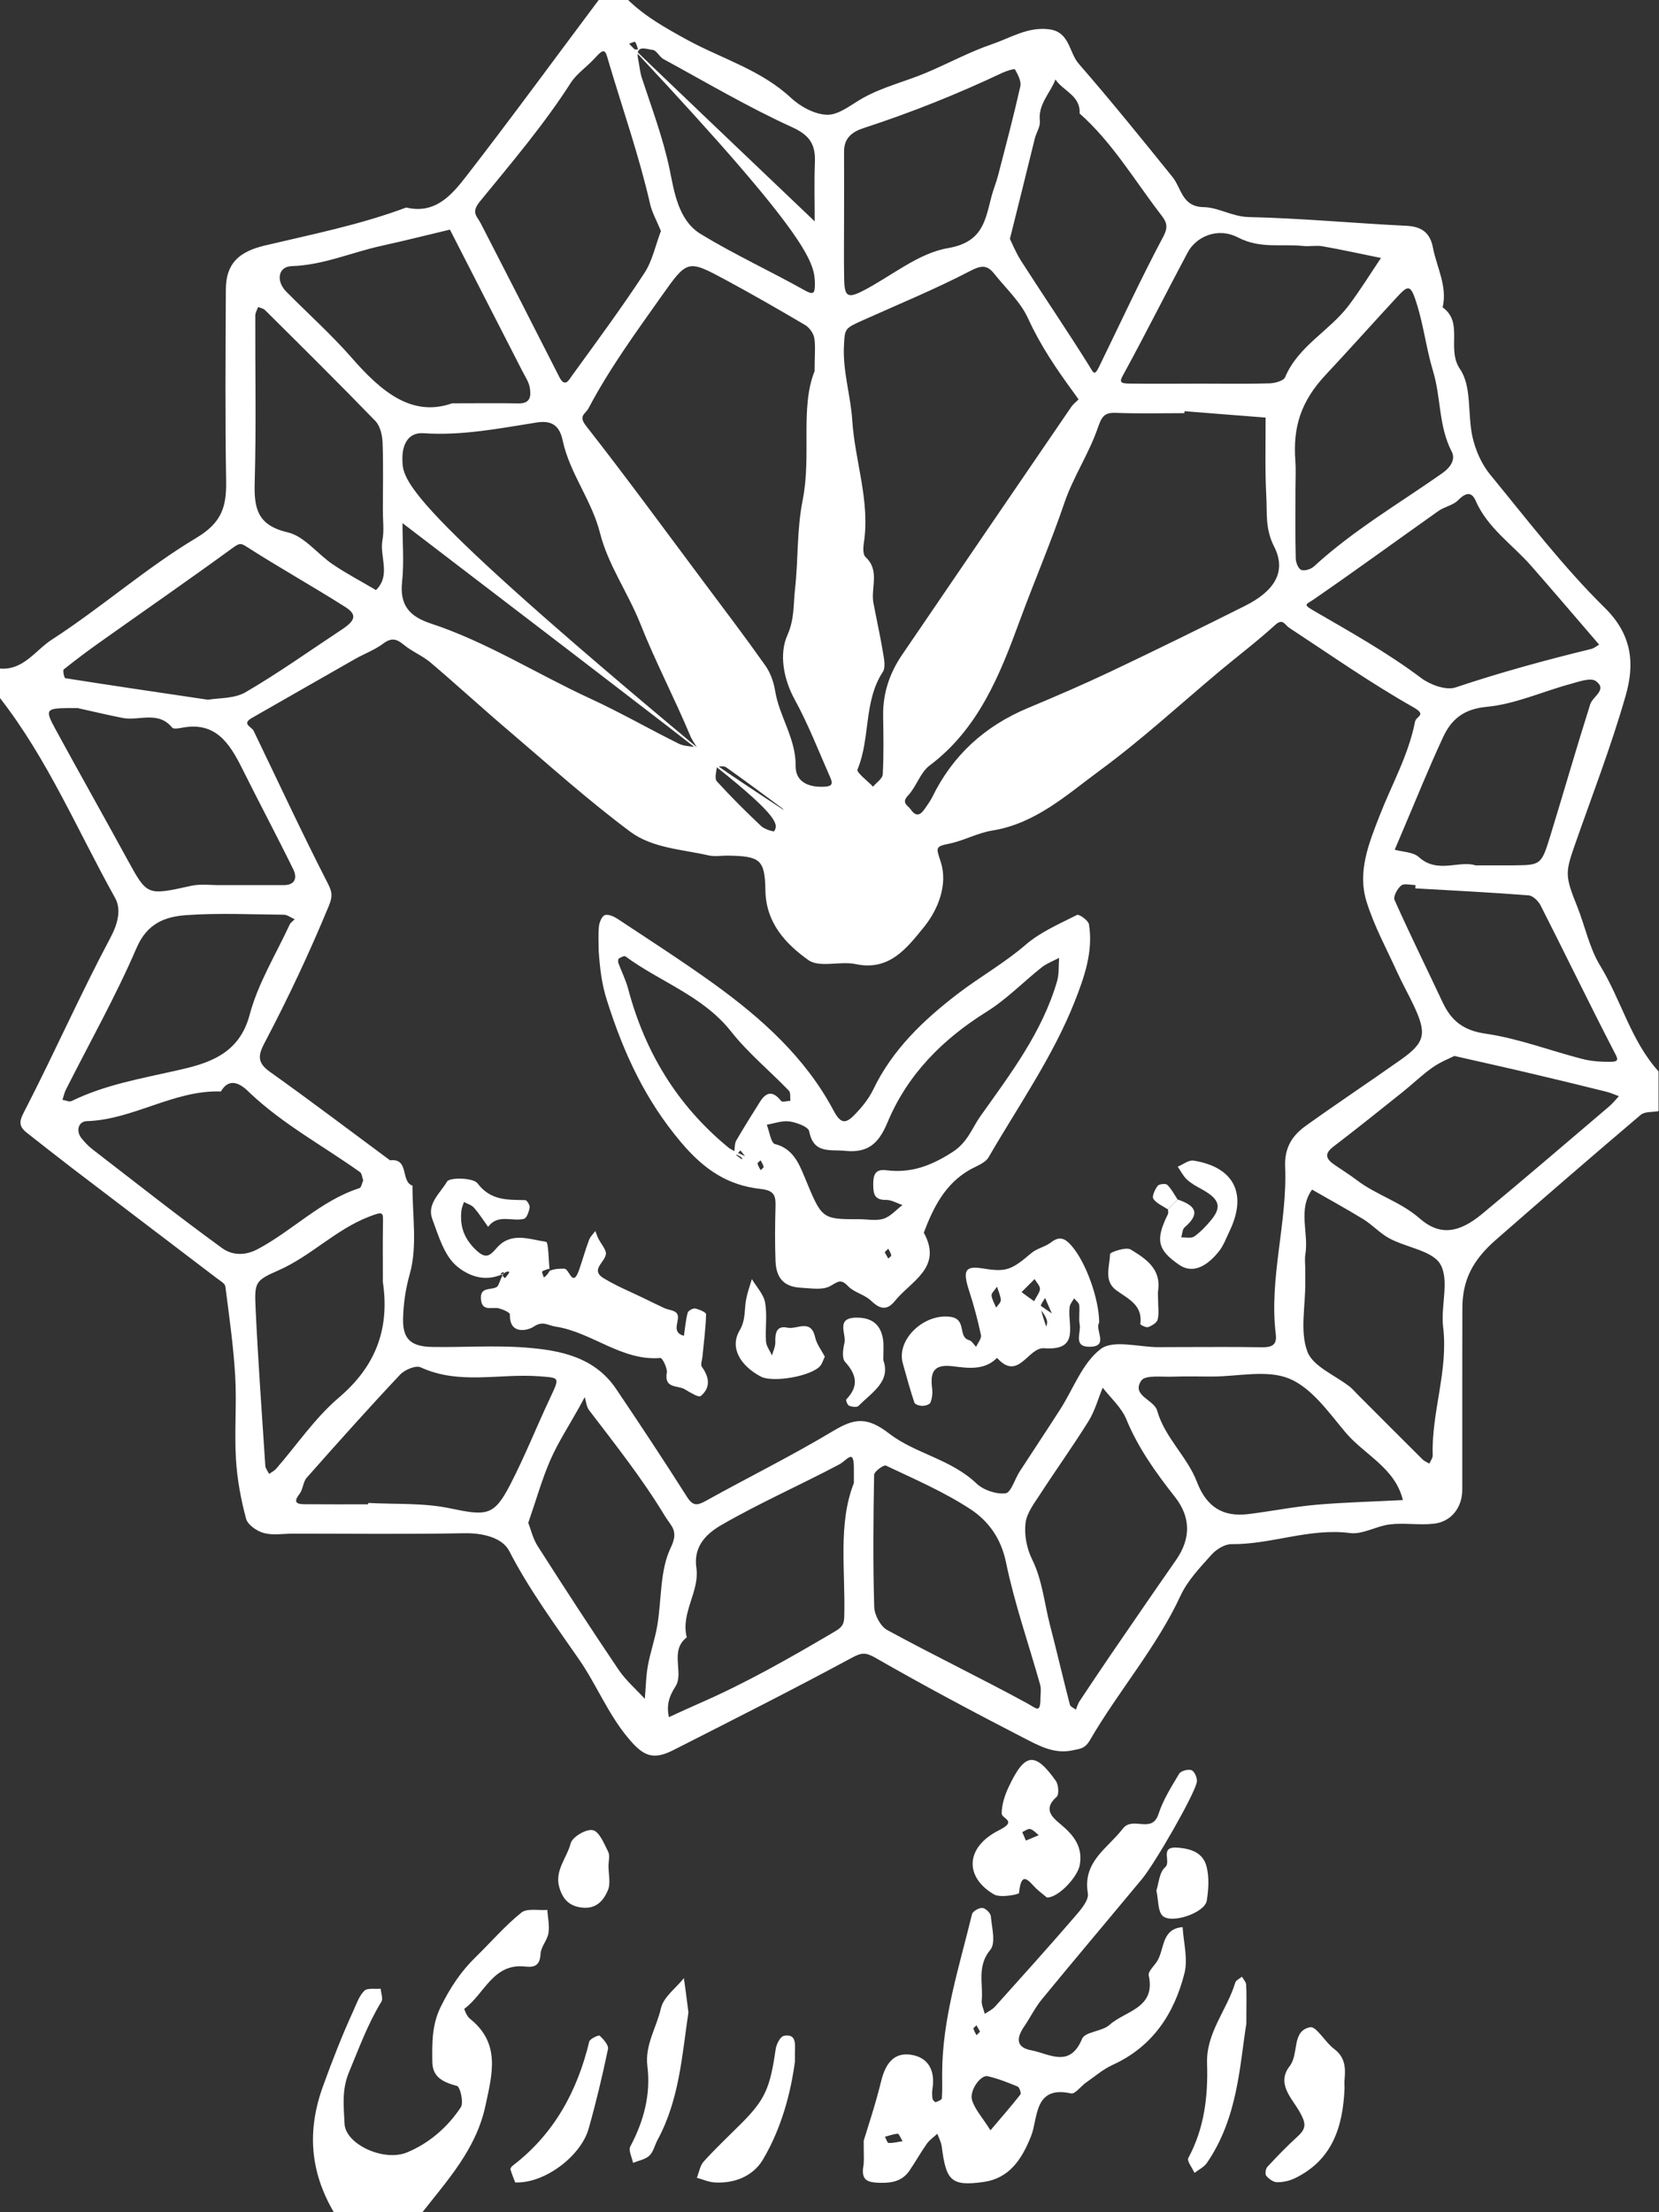
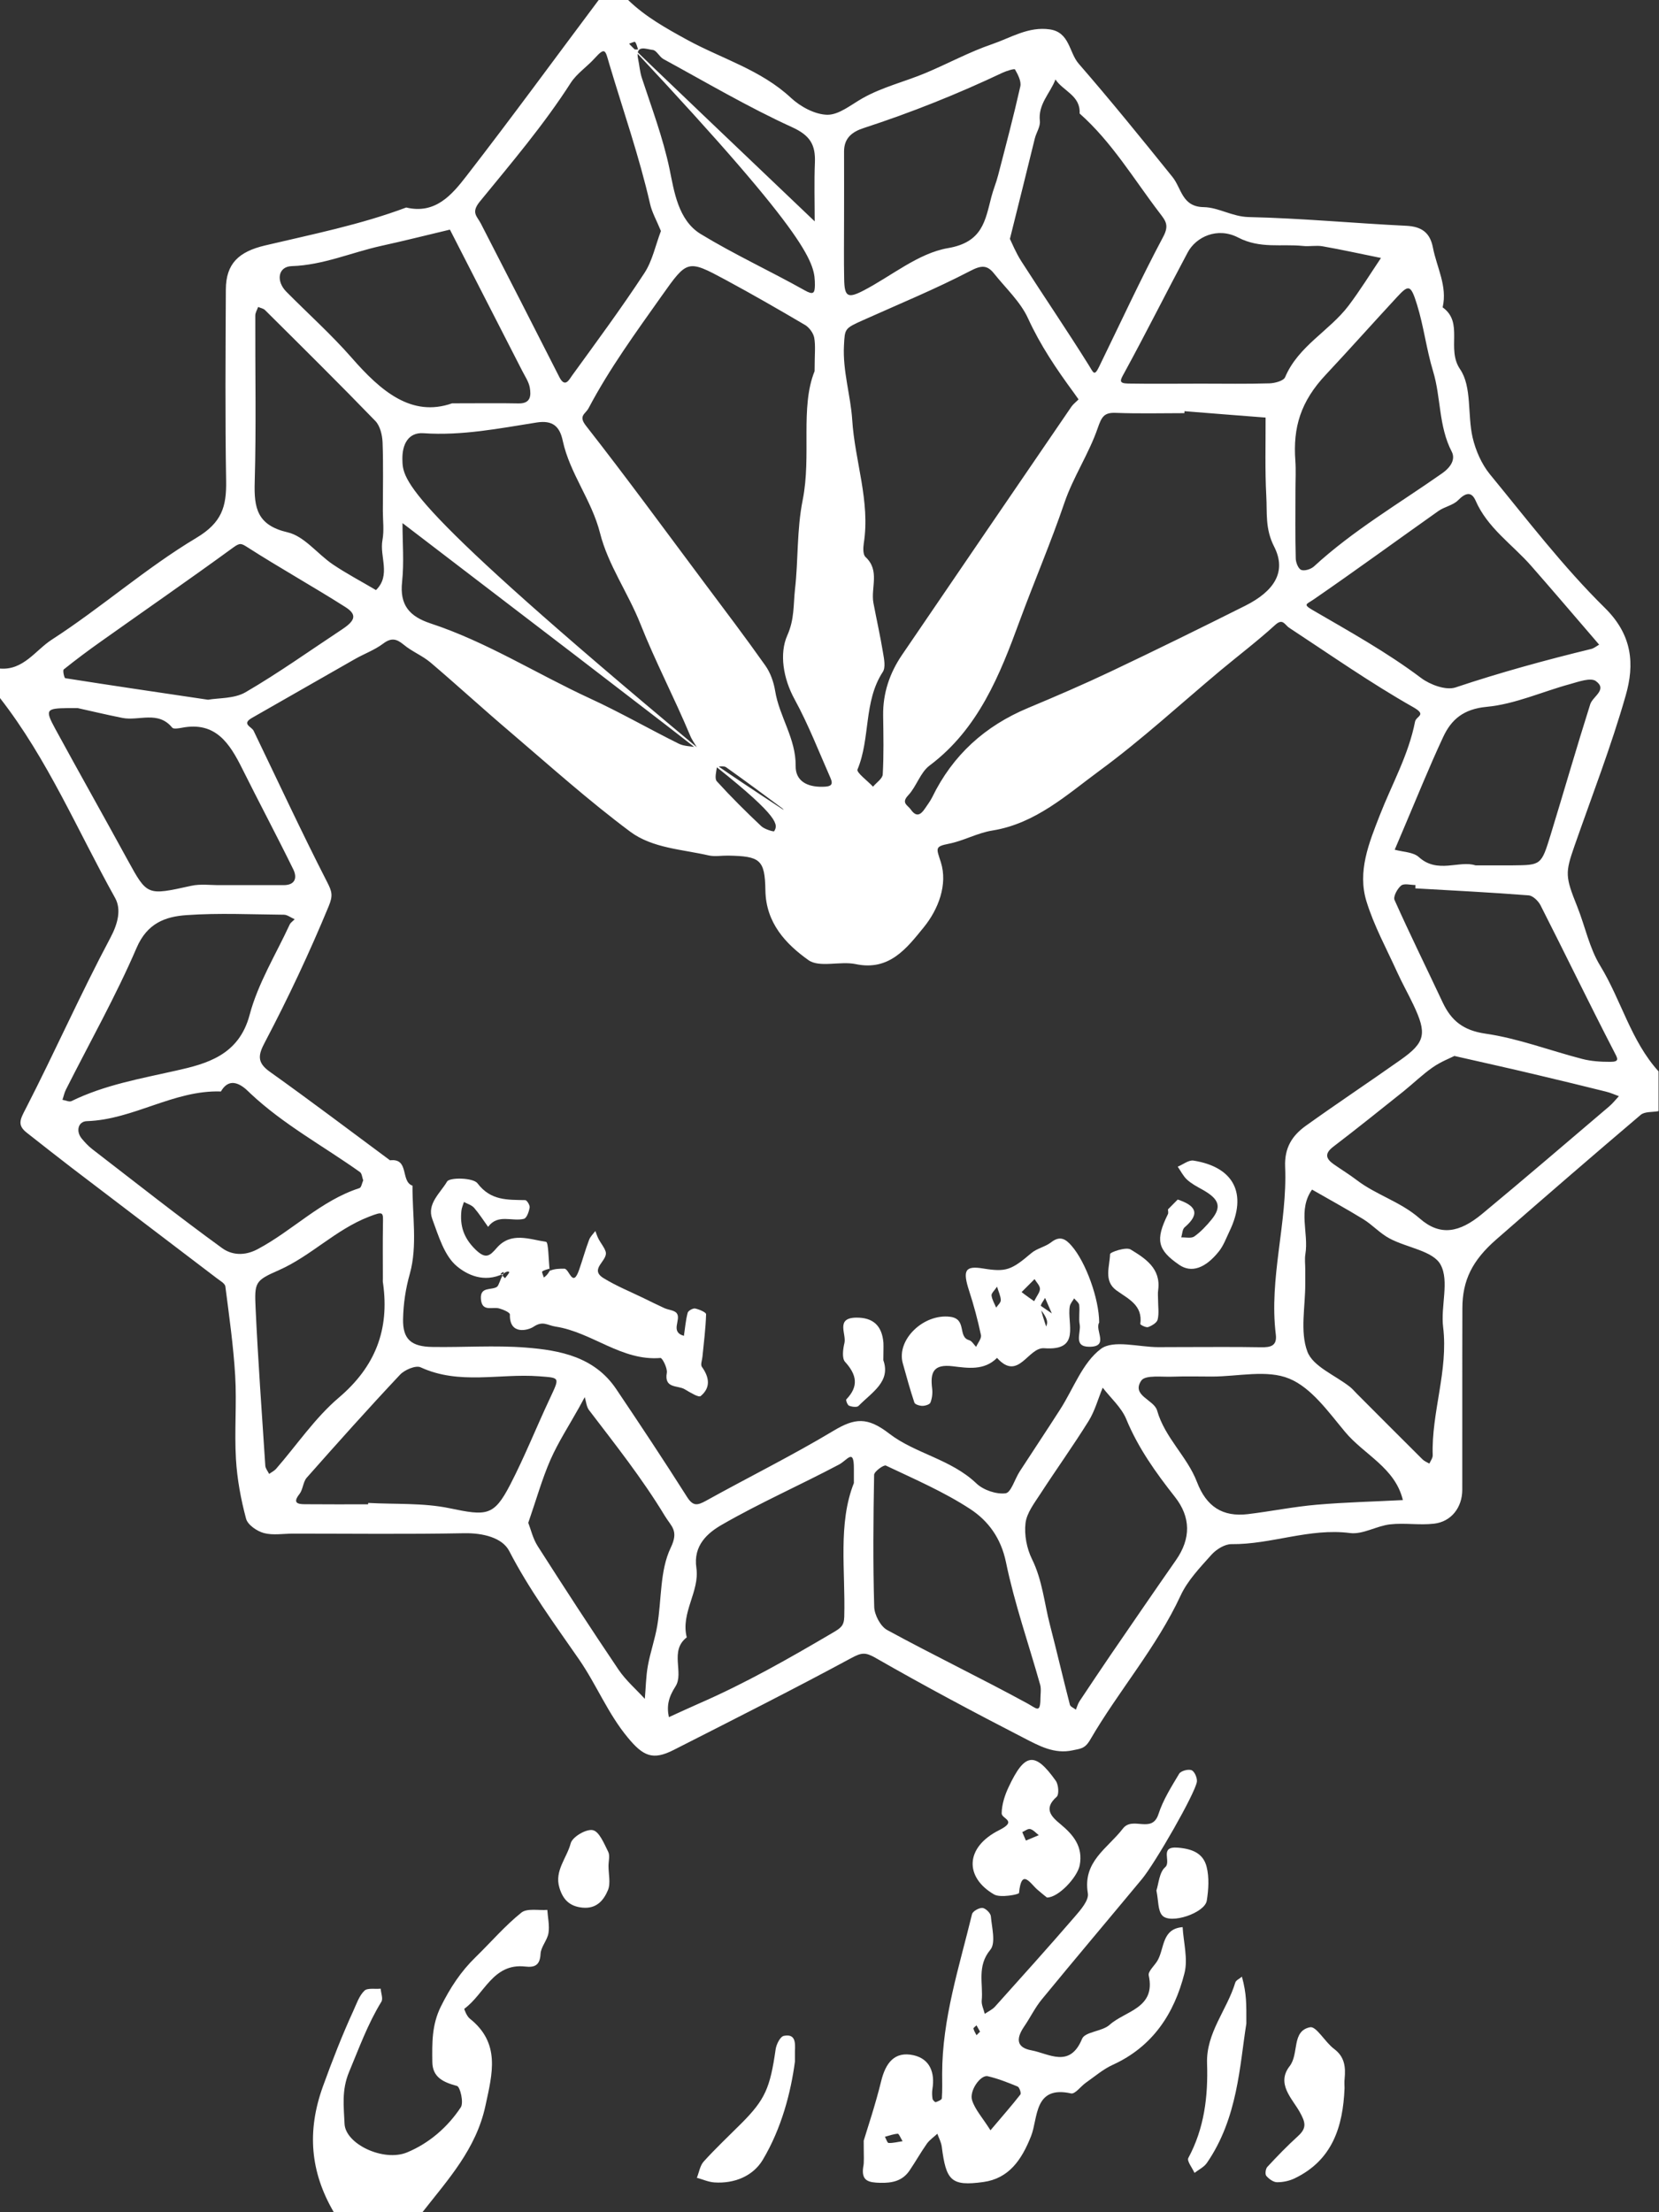
<svg xmlns="http://www.w3.org/2000/svg" width="75" height="100" viewBox="0 0 75 100" fill="none">
  <rect x="0" y="0" width="75" height="100" fill="#333333" stroke="none" />
  <path d="M74.98 50.227C74.705 50.28 74.354 50.24 74.172 50.396C71.979 52.258 69.804 54.139 67.638 56.033C66.555 56.98 66.115 57.878 66.111 59.131C66.102 61.87 66.111 64.604 66.106 67.342C66.106 68.143 65.609 68.787 64.828 68.876C64.171 68.952 63.496 68.832 62.839 68.907C62.227 68.978 61.605 69.374 61.033 69.299C59.195 69.063 57.477 69.819 55.675 69.801C55.373 69.796 54.995 70.032 54.778 70.268C54.263 70.846 53.695 71.432 53.375 72.121C52.283 74.473 50.574 76.425 49.287 78.639C49.043 79.061 48.839 79.043 48.501 79.119C47.662 79.306 46.961 78.91 46.286 78.563C44.031 77.403 41.789 76.207 39.587 74.945C39.121 74.678 38.948 74.7 38.487 74.949C35.837 76.38 33.146 77.736 30.461 79.101C29.511 79.586 29.08 79.39 28.379 78.541C27.478 77.456 26.967 76.154 26.177 75.011C25.072 73.415 23.922 71.855 23.021 70.112C22.71 69.507 21.831 69.294 21.001 69.307C18.418 69.356 15.834 69.325 13.251 69.325C12.807 69.325 12.341 69.41 11.928 69.299C11.613 69.214 11.195 68.925 11.124 68.649C10.889 67.774 10.72 66.862 10.667 65.955C10.592 64.702 10.707 63.439 10.632 62.185C10.552 60.839 10.361 59.496 10.188 58.153C10.17 58.011 9.935 57.887 9.788 57.771C7.6 56.104 5.407 54.441 3.218 52.77C2.544 52.254 1.878 51.725 1.207 51.2C0.764 50.854 0.919 50.587 1.163 50.116C2.477 47.559 3.64 44.928 4.989 42.394C5.34 41.736 5.487 41.1 5.203 40.589C3.511 37.557 2.157 34.32 0 31.555C0 31.11 0 30.666 0 30.221C1.056 30.31 1.607 29.39 2.335 28.919C4.572 27.474 6.596 25.678 8.878 24.313C10.032 23.624 10.241 22.899 10.223 21.748C10.174 18.863 10.197 15.973 10.21 13.088C10.214 11.91 10.8 11.376 11.981 11.096C14.125 10.589 16.291 10.158 18.364 9.38C19.683 9.696 20.433 8.802 21.09 7.953C23.119 5.335 25.076 2.654 27.065 0C27.509 0 27.953 0 28.397 0C29.178 0.76 30.11 1.276 31.064 1.8C32.636 2.658 34.398 3.156 35.757 4.423C36.187 4.824 36.844 5.179 37.404 5.188C37.932 5.192 38.473 4.735 38.993 4.441C39.889 3.934 40.906 3.694 41.847 3.299C42.855 2.876 43.822 2.347 44.852 1.996C45.696 1.707 46.495 1.187 47.462 1.329C48.364 1.463 48.324 2.374 48.767 2.881C50.219 4.552 51.617 6.277 53.007 8.002C53.42 8.518 53.433 9.349 54.418 9.363C55.093 9.376 55.701 9.794 56.452 9.812C58.831 9.865 61.206 10.092 63.585 10.207C64.278 10.243 64.65 10.523 64.779 11.19C64.952 12.088 65.441 12.932 65.219 13.893C66.191 14.591 65.374 15.764 66.009 16.693C66.546 17.48 66.337 18.747 66.573 19.774C66.71 20.361 66.977 20.974 67.354 21.437C69.041 23.491 70.665 25.62 72.552 27.478C73.808 28.714 73.897 30.035 73.497 31.431C72.841 33.733 71.97 35.974 71.18 38.237C70.754 39.459 70.758 39.62 71.305 40.984C71.66 41.873 71.851 42.856 72.343 43.656C73.293 45.212 73.728 47.048 74.98 48.431C74.98 49.04 74.98 49.636 74.98 50.227ZM31.948 34.227C31.801 34.08 31.651 33.929 18.196 23.646C18.196 24.531 18.271 25.425 18.178 26.3C18.062 27.358 18.515 27.865 19.465 28.181C22.004 29.017 24.264 30.462 26.674 31.573C28.037 32.2 29.342 32.951 30.687 33.618C30.927 33.738 31.229 33.729 31.504 33.782C31.402 33.605 31.273 33.436 31.198 33.244C30.487 31.546 29.622 29.897 28.951 28.203C28.392 26.794 27.487 25.531 27.127 24.1C26.75 22.606 25.76 21.406 25.44 19.921C25.303 19.272 24.983 18.987 24.264 19.098C22.573 19.365 20.886 19.703 19.146 19.583C18.462 19.534 18.178 20.085 18.191 20.765C18.209 21.726 18.196 22.682 31.504 33.778C31.651 33.934 31.797 34.08 31.948 34.227C32.094 34.374 32.245 34.525 35.424 36.61C35.441 36.632 35.406 36.57 35.353 36.53C34.514 35.907 33.675 35.285 32.822 34.68C32.725 34.609 32.414 34.654 32.41 34.676C32.379 34.889 32.299 35.196 32.405 35.316C33.044 36.019 33.719 36.69 34.412 37.343C34.558 37.486 34.98 37.606 34.998 37.575C35.171 37.29 35.277 36.965 32.392 34.672C32.241 34.525 32.094 34.378 31.948 34.227ZM28.645 2.236C28.712 2.236 28.778 2.236 28.845 2.236C28.805 2.121 28.783 1.992 28.712 1.898C28.69 1.872 28.534 1.943 28.441 1.974C28.508 2.063 28.579 2.147 36.831 10.007C36.831 9.122 36.804 8.233 36.84 7.349C36.871 6.544 36.627 6.122 35.805 5.748C33.817 4.841 31.921 3.721 29.995 2.672C29.808 2.57 29.68 2.272 29.511 2.258C29.249 2.236 28.698 1.969 28.849 2.676C28.907 2.947 28.925 3.232 29.009 3.499C29.458 4.872 29.968 6.206 30.27 7.646C30.474 8.633 30.652 9.949 31.673 10.576C33.191 11.501 34.816 12.248 36.369 13.119C36.769 13.346 36.835 13.261 36.84 12.888C36.831 11.928 36.826 10.967 28.645 2.236ZM53.459 60.892C54.64 60.892 55.826 60.879 57.006 60.901C57.437 60.91 57.739 60.843 57.677 60.327C57.361 57.771 58.205 55.281 58.098 52.743C58.063 51.885 58.413 51.338 59.022 50.898C60.442 49.88 61.894 48.915 63.323 47.906C64.442 47.115 64.517 46.724 63.891 45.408C63.656 44.914 63.385 44.434 63.159 43.936C62.679 42.878 62.111 41.842 61.774 40.74C61.361 39.393 61.885 38.112 62.378 36.85C62.924 35.45 63.678 34.125 63.971 32.622C64.025 32.36 64.526 32.329 63.891 31.968C61.96 30.875 60.136 29.595 58.28 28.377C58.076 28.243 57.996 27.927 57.641 28.256C56.851 28.977 55.994 29.626 55.173 30.31C53.362 31.826 51.617 33.436 49.717 34.831C48.23 35.925 46.819 37.228 44.861 37.543C44.191 37.65 43.565 38.006 42.899 38.139C42.246 38.268 42.331 38.339 42.535 38.979C42.85 39.984 42.424 41.104 41.758 41.922C40.995 42.856 40.209 43.905 38.682 43.581C37.981 43.434 37.053 43.754 36.551 43.403C35.526 42.674 34.625 41.722 34.602 40.246C34.58 38.85 34.358 38.704 32.92 38.677C32.623 38.672 32.316 38.73 32.037 38.668C30.829 38.392 29.493 38.339 28.499 37.601C26.608 36.192 24.845 34.609 23.048 33.075C21.84 32.049 20.668 30.973 19.461 29.946C19.092 29.635 18.622 29.452 18.249 29.141C17.916 28.866 17.685 28.821 17.317 29.097C16.939 29.381 16.473 29.55 16.056 29.786C14.498 30.67 12.953 31.564 11.395 32.449C10.902 32.729 11.373 32.844 11.466 33.035C12.567 35.316 13.632 37.614 14.787 39.868C15.008 40.3 15.062 40.477 14.857 40.971C13.992 43.06 13.033 45.105 11.981 47.102C11.679 47.67 11.595 48.017 12.194 48.444C14.027 49.751 15.825 51.111 17.632 52.45C18.52 52.343 18.094 53.41 18.648 53.596C18.64 54.926 18.875 56.322 18.533 57.558C18.333 58.264 18.236 58.94 18.222 59.629C18.205 60.541 18.591 60.874 19.55 60.887C20.952 60.91 22.364 60.807 23.758 60.914C25.32 61.034 26.874 61.336 27.851 62.781C28.938 64.395 30.017 66.022 31.06 67.667C31.331 68.094 31.526 68.054 31.908 67.845C33.83 66.778 35.801 65.804 37.683 64.675C38.642 64.102 39.206 64.035 40.205 64.808C41.372 65.706 42.992 65.96 44.138 67.053C44.453 67.356 45.039 67.556 45.46 67.502C45.709 67.471 45.878 66.849 46.104 66.507C46.708 65.573 47.329 64.648 47.928 63.71C48.528 62.777 48.936 61.599 49.766 60.976C50.334 60.55 51.48 60.896 52.367 60.896C52.723 60.892 53.091 60.892 53.459 60.892ZM36.826 16.778C36.826 16.004 36.875 15.622 36.809 15.266C36.769 15.053 36.582 14.8 36.391 14.688C35.206 13.99 34.017 13.306 32.805 12.652C31.078 11.723 31.073 11.741 29.91 13.381C28.747 15.026 27.558 16.653 26.612 18.445C26.466 18.725 26.128 18.787 26.497 19.254C28.321 21.584 30.07 23.975 31.841 26.345C32.769 27.585 33.706 28.821 34.598 30.084C34.829 30.408 34.975 30.826 35.042 31.226C35.228 32.391 35.987 33.387 35.97 34.627C35.961 35.312 36.502 35.578 37.177 35.565C37.572 35.561 37.683 35.481 37.541 35.16C37.017 33.974 36.547 32.755 35.925 31.617C35.401 30.662 35.228 29.541 35.592 28.723C35.921 27.985 35.863 27.336 35.939 26.647C36.094 25.305 36.014 23.975 36.289 22.597C36.689 20.588 36.165 18.418 36.826 16.778ZM53.548 18.587C53.548 18.618 53.544 18.645 53.544 18.676C52.51 18.676 51.48 18.703 50.445 18.663C49.904 18.64 49.802 18.849 49.624 19.356C49.225 20.512 48.519 21.561 48.124 22.717C47.507 24.531 46.752 26.287 46.091 28.083C45.203 30.506 44.231 32.951 42.025 34.605C41.603 34.92 41.434 35.552 41.057 35.952C40.728 36.303 41.035 36.392 41.177 36.596C41.421 36.943 41.612 36.845 41.807 36.561C41.922 36.388 42.051 36.223 42.144 36.036C43.072 34.129 44.533 32.813 46.481 32C47.738 31.475 48.994 30.933 50.224 30.35C52.257 29.386 54.281 28.39 56.296 27.381C57.597 26.727 58.183 25.851 57.601 24.709C57.184 23.891 57.291 23.175 57.246 22.415C57.184 21.237 57.219 20.059 57.215 18.876C55.994 18.783 54.773 18.685 53.548 18.587ZM48.759 18.054C48.688 17.951 48.617 17.849 48.541 17.747C47.76 16.684 47.032 15.609 46.477 14.395C46.135 13.644 45.474 13.035 44.945 12.372C44.63 11.972 44.364 11.985 43.862 12.248C42.291 13.066 40.648 13.741 39.033 14.466C38.18 14.848 38.194 14.848 38.154 15.617C38.092 16.769 38.456 17.88 38.527 18.983C38.646 20.85 39.348 22.659 39.05 24.558C39.019 24.762 39.01 25.069 39.126 25.176C39.792 25.789 39.361 26.563 39.485 27.252C39.627 28.003 39.796 28.75 39.92 29.506C39.969 29.795 40.045 30.172 39.907 30.377C39.033 31.72 39.357 33.364 38.766 34.783C38.709 34.92 39.219 35.294 39.468 35.561C39.623 35.374 39.898 35.196 39.907 35.005C39.956 34.12 39.938 33.231 39.925 32.346C39.911 31.333 40.218 30.426 40.782 29.599C43.33 25.856 45.886 22.113 48.443 18.374C48.528 18.258 48.652 18.165 48.759 18.054ZM29.879 10.443C29.688 9.972 29.475 9.607 29.387 9.211C28.898 7.069 28.17 4.992 27.544 2.89C27.362 2.267 27.367 2.103 26.883 2.636C26.537 3.019 26.079 3.321 25.804 3.743C24.584 5.646 23.119 7.366 21.694 9.109C21.281 9.616 21.565 9.767 21.738 10.105C22.928 12.417 24.113 14.733 25.289 17.049C25.547 17.556 25.738 17.147 25.858 16.982C26.967 15.453 28.09 13.933 29.125 12.354C29.493 11.799 29.631 11.092 29.879 10.443ZM72.294 29.141C72.206 29.034 72.117 28.932 72.028 28.83C71.091 27.741 70.159 26.647 69.214 25.571C68.362 24.602 67.247 23.869 66.706 22.624C66.515 22.193 66.24 22.286 65.92 22.61C65.694 22.842 65.303 22.904 65.028 23.099C63.146 24.429 61.281 25.794 59.381 27.101C59.071 27.314 58.893 27.314 59.324 27.567C60.997 28.541 62.693 29.479 64.246 30.648C64.655 30.955 65.37 31.217 65.8 31.075C67.82 30.399 69.866 29.839 71.93 29.337C72.059 29.306 72.175 29.208 72.294 29.141ZM3.511 32.008C3.214 32.008 3.143 32.008 3.067 32.008C2.077 32.022 2.029 32.08 2.499 32.947C3.578 34.929 4.688 36.894 5.771 38.877C6.659 40.495 6.645 40.482 8.643 40.042C9.06 39.948 9.517 40.015 9.957 40.011C10.911 40.006 11.866 40.011 12.824 40.011C13.362 40.011 13.437 39.66 13.259 39.299C12.509 37.77 11.706 36.263 10.947 34.738C10.379 33.6 9.744 32.6 8.217 32.898C8.075 32.924 7.848 32.964 7.786 32.893C7.147 32.111 6.281 32.6 5.535 32.453C4.781 32.302 4.04 32.124 3.511 32.008ZM48.639 77.283C48.696 77.145 48.732 77.007 48.807 76.896C49.269 76.203 49.731 75.509 50.201 74.82C51.187 73.384 52.168 71.948 53.162 70.525C53.841 69.552 53.841 68.583 53.113 67.662C52.252 66.569 51.453 65.453 50.916 64.15C50.698 63.621 50.215 63.199 49.851 62.728C49.642 63.23 49.5 63.773 49.216 64.231C48.519 65.351 47.751 66.422 47.032 67.529C46.761 67.947 46.415 68.392 46.361 68.854C46.299 69.383 46.419 70.001 46.654 70.477C47.125 71.428 47.209 72.464 47.467 73.455C47.778 74.656 48.057 75.86 48.368 77.061C48.395 77.154 48.545 77.207 48.639 77.283ZM65.751 47.733C65.569 47.826 65.139 47.991 64.77 48.248C64.304 48.573 63.891 48.977 63.443 49.338C62.391 50.178 61.339 51.023 60.269 51.84C59.865 52.152 59.945 52.383 60.3 52.632C60.642 52.872 61.002 53.09 61.334 53.343C62.218 54.019 63.31 54.317 64.18 55.077C65.108 55.891 65.978 55.721 66.999 54.877C68.93 53.276 70.834 51.641 72.743 50.018C72.907 49.88 73.04 49.707 73.187 49.551C72.996 49.48 72.805 49.395 72.605 49.346C71.602 49.098 70.594 48.849 69.587 48.613C68.384 48.324 67.172 48.057 65.751 47.733ZM38.602 67.04C38.602 66.684 38.602 66.538 38.602 66.391C38.606 65.444 38.309 66.004 37.927 66.204C36.174 67.133 34.349 67.934 32.632 68.925C31.997 69.29 31.331 69.854 31.482 70.877C31.637 71.939 30.763 72.904 31.047 74.015C30.248 74.629 30.936 75.616 30.536 76.234C30.221 76.723 30.132 77.114 30.239 77.621C30.701 77.412 31.158 77.198 31.624 76.994C33.706 76.087 35.672 74.967 37.63 73.815C38.003 73.597 38.154 73.5 38.167 73.091C38.225 70.997 37.874 68.876 38.602 67.04ZM20.437 18.232C21.68 18.232 22.564 18.218 23.447 18.236C24.006 18.245 24.011 17.871 23.949 17.511C23.9 17.253 23.736 17.013 23.611 16.769C22.99 15.551 22.368 14.337 21.742 13.119C21.276 12.208 20.81 11.296 20.34 10.38C19.305 10.625 18.276 10.887 17.237 11.114C15.887 11.412 14.609 11.985 13.188 12.03C12.571 12.048 12.465 12.701 12.944 13.186C13.93 14.182 14.977 15.12 15.896 16.169C17.215 17.68 18.608 18.876 20.437 18.232ZM58.565 22.148C58.565 23.18 58.551 24.215 58.578 25.247C58.582 25.429 58.693 25.709 58.826 25.762C58.977 25.82 59.261 25.731 59.399 25.607C61.166 23.98 63.239 22.77 65.188 21.401C65.694 21.046 65.769 20.686 65.631 20.419C65.032 19.267 65.148 17.978 64.788 16.787C64.486 15.795 64.366 14.755 64.06 13.768C63.776 12.857 63.687 12.852 63.146 13.439C62.071 14.6 61.01 15.791 59.941 16.933C58.795 18.151 58.449 19.325 58.56 20.828C58.591 21.259 58.565 21.704 58.565 22.148ZM16.42 53.356C16.371 53.227 16.362 53.045 16.274 52.983C14.622 51.805 12.824 50.84 11.324 49.431C11.173 49.293 10.476 48.489 9.988 49.338C7.853 49.267 6.033 50.614 3.924 50.68C3.529 50.694 3.418 51.142 3.702 51.476C3.844 51.645 3.995 51.809 4.168 51.943C6.117 53.445 8.052 54.975 10.041 56.419C10.463 56.726 11.04 56.793 11.652 56.464C13.233 55.624 14.502 54.272 16.247 53.708C16.336 53.685 16.362 53.481 16.42 53.356ZM54.303 17.342C55.333 17.342 56.363 17.36 57.393 17.329C57.637 17.32 58.027 17.218 58.098 17.049C58.693 15.64 60.096 14.964 60.966 13.817C61.49 13.123 61.947 12.381 62.431 11.661C61.547 11.483 60.669 11.287 59.785 11.132C59.501 11.083 59.195 11.15 58.906 11.118C57.93 11.016 56.975 11.256 55.972 10.736C55.035 10.252 54.072 10.705 53.695 11.408C52.731 13.212 51.813 15.049 50.832 16.845C50.65 17.178 50.543 17.329 50.996 17.338C52.097 17.356 53.202 17.342 54.303 17.342ZM59.008 57.366C59.008 57.589 59.008 57.811 59.008 58.029C59.013 59.06 58.764 60.185 59.102 61.092C59.35 61.768 60.358 62.163 61.024 62.688C61.139 62.777 61.232 62.892 61.339 62.999C62.329 63.99 63.314 64.982 64.309 65.969C64.393 66.053 64.513 66.098 64.619 66.16C64.673 66.035 64.775 65.906 64.77 65.782C64.708 63.835 65.481 61.963 65.241 59.989C65.125 59.047 65.529 57.904 65.125 57.166C64.784 56.539 63.598 56.402 62.822 55.984C62.391 55.757 62.049 55.37 61.632 55.112C60.873 54.646 60.087 54.219 59.315 53.774C58.662 54.69 59.173 55.73 59.013 56.695C58.977 56.917 59.008 57.144 59.008 57.366ZM16.642 68C16.642 67.978 16.642 67.96 16.646 67.938C17.876 68.005 19.137 67.929 20.326 68.178C21.995 68.525 22.324 68.543 23.061 67.12C23.718 65.853 24.246 64.519 24.854 63.226C25.316 62.234 25.325 62.288 24.361 62.212C22.581 62.079 20.757 62.612 19.017 61.808C18.799 61.705 18.293 61.919 18.085 62.141C16.651 63.666 15.257 65.226 13.868 66.796C13.699 66.987 13.699 67.329 13.539 67.534C13.237 67.916 13.419 67.996 13.774 67.996C14.729 68.005 15.683 68 16.642 68ZM38.158 9.949C38.158 10.838 38.145 11.723 38.163 12.612C38.176 13.412 38.322 13.501 39.024 13.141C40.302 12.479 41.51 11.447 42.855 11.216C44.417 10.95 44.537 9.985 44.817 8.905C44.901 8.576 45.039 8.256 45.123 7.922C45.469 6.588 45.824 5.25 46.126 3.908C46.179 3.677 46.02 3.374 45.886 3.139C45.86 3.094 45.5 3.205 45.318 3.29C43.281 4.254 41.19 5.09 39.046 5.788C38.527 5.957 38.158 6.237 38.158 6.846C38.163 7.882 38.158 8.913 38.158 9.949ZM45.656 10.798C45.74 10.967 45.918 11.412 46.171 11.808C47.183 13.386 48.239 14.933 49.229 16.52C49.429 16.84 49.469 17.031 49.686 16.582C50.645 14.617 51.56 12.63 52.585 10.705C52.869 10.172 52.692 9.98 52.412 9.611C51.249 8.087 50.263 6.419 48.807 5.13C48.856 4.321 48.062 4.117 47.715 3.592C47.48 4.214 46.921 4.708 47.01 5.473C47.036 5.722 46.85 5.993 46.783 6.255C46.437 7.66 46.091 9.065 45.656 10.798ZM9.406 31.631C9.864 31.546 10.583 31.591 11.098 31.293C12.594 30.422 14.014 29.408 15.461 28.452C16.074 28.047 16.145 27.781 15.617 27.443C14.161 26.518 12.656 25.678 11.204 24.749C10.911 24.562 10.854 24.526 10.552 24.744C8.576 26.185 6.565 27.576 4.568 28.994C3.995 29.399 3.431 29.821 2.881 30.261C2.828 30.306 2.903 30.653 2.952 30.657C5.038 30.986 7.129 31.293 9.406 31.631ZM17.308 23.091C17.308 22.059 17.334 21.023 17.295 19.992C17.281 19.663 17.184 19.254 16.971 19.032C15.332 17.338 13.655 15.68 11.981 14.017C11.905 13.941 11.777 13.924 11.67 13.875C11.626 14.004 11.541 14.133 11.541 14.262C11.533 16.769 11.586 19.276 11.515 21.784C11.479 22.971 11.626 23.744 13.006 24.064C13.757 24.238 14.351 25.042 15.048 25.514C15.674 25.936 16.345 26.287 16.997 26.674C17.685 26.003 17.152 25.162 17.29 24.415C17.37 23.984 17.308 23.531 17.308 23.091ZM47.032 76.918C47.032 76.594 47.081 76.358 47.023 76.154C46.504 74.309 45.864 72.49 45.478 70.619C45.252 69.521 44.67 68.743 43.862 68.214C42.673 67.436 41.341 66.862 40.049 66.249C39.952 66.204 39.521 66.516 39.517 66.667C39.481 68.654 39.463 70.645 39.521 72.633C39.53 72.997 39.805 73.517 40.107 73.682C42.202 74.824 44.355 75.86 46.45 77.003C46.845 77.221 47.001 77.425 47.032 76.918ZM66.701 39.117C67.385 39.117 67.904 39.122 68.419 39.117C69.666 39.104 69.68 39.104 70.097 37.748C70.701 35.778 71.269 33.8 71.891 31.835C72.006 31.475 72.685 31.177 72.144 30.786C71.908 30.617 71.362 30.817 70.976 30.924C69.72 31.266 68.49 31.831 67.212 31.951C66.164 32.049 65.609 32.52 65.236 33.329C64.602 34.689 64.042 36.085 63.452 37.468C63.319 37.783 63.185 38.095 63.052 38.41C63.421 38.513 63.891 38.513 64.144 38.744C64.988 39.513 65.982 38.877 66.701 39.117ZM54.791 62.225C54.201 62.225 53.615 62.208 53.029 62.23C52.532 62.252 51.777 62.141 51.595 62.408C51.133 63.088 52.168 63.266 52.31 63.759C52.66 64.995 53.673 65.84 54.112 66.991C54.538 68.103 55.266 68.578 56.407 68.445C57.45 68.32 58.489 68.107 59.532 68.018C60.824 67.907 62.125 67.876 63.421 67.809C63.07 66.342 61.667 65.76 60.806 64.724C60.056 63.826 59.288 62.732 58.285 62.319C57.273 61.901 55.968 62.225 54.791 62.225ZM13.322 41.553C13.135 41.473 12.989 41.349 12.833 41.349C11.364 41.336 9.89 41.264 8.43 41.367C7.475 41.433 6.654 41.731 6.175 42.847C5.234 45.034 4.057 47.119 2.983 49.249C2.908 49.395 2.877 49.56 2.823 49.715C2.961 49.738 3.13 49.822 3.232 49.773C4.732 49.04 6.348 48.76 7.964 48.395C9.34 48.088 10.8 47.702 11.284 45.879C11.661 44.452 12.474 43.14 13.1 41.785C13.126 41.722 13.197 41.678 13.322 41.553ZM23.882 68.836C23.997 69.13 24.091 69.552 24.308 69.89C25.507 71.766 26.719 73.633 27.962 75.474C28.29 75.958 28.752 76.358 29.151 76.794C29.196 76.296 29.2 75.789 29.289 75.296C29.4 74.682 29.613 74.091 29.715 73.477C29.915 72.295 29.826 70.992 30.323 69.961C30.696 69.183 30.35 69.01 30.057 68.525C29.036 66.836 27.815 65.297 26.625 63.737C26.51 63.581 26.497 63.35 26.435 63.155C26.346 63.315 26.262 63.475 26.173 63.635C25.738 64.417 25.245 65.173 24.885 65.987C24.504 66.858 24.246 67.787 23.882 68.836ZM63.984 40.157C63.984 40.108 63.989 40.055 63.989 40.006C63.767 40.006 63.478 39.922 63.345 40.029C63.172 40.166 62.977 40.531 63.044 40.682C63.74 42.238 64.495 43.767 65.219 45.31C65.609 46.137 66.146 46.577 67.15 46.724C68.632 46.937 70.062 47.488 71.522 47.866C71.93 47.973 72.365 47.999 72.792 47.999C73.244 47.999 73.129 47.844 72.956 47.511C71.828 45.328 70.758 43.114 69.644 40.922C69.542 40.726 69.298 40.486 69.103 40.473C67.398 40.34 65.689 40.255 63.984 40.157ZM17.308 57.789C17.308 56.98 17.299 56.166 17.312 55.357C17.321 54.792 17.361 54.735 16.677 55.001C15.164 55.588 14.054 56.78 12.598 57.42C11.524 57.891 11.502 57.967 11.555 59.14C11.666 61.514 11.839 63.884 11.994 66.258C12.003 66.382 12.105 66.502 12.168 66.627C12.27 66.551 12.394 66.493 12.478 66.4C13.419 65.32 14.241 64.093 15.319 63.177C16.971 61.772 17.61 60.105 17.317 58.011C17.299 57.935 17.308 57.86 17.308 57.789Z" fill="white" />
  <path d="M15.088 99.996C14.027 98.177 13.867 96.341 14.6 94.309C15.022 93.145 15.466 92.002 15.98 90.882C16.122 90.571 16.238 90.215 16.473 89.988C16.615 89.851 16.957 89.922 17.21 89.895C17.223 90.095 17.326 90.349 17.241 90.486C16.624 91.491 16.233 92.58 15.781 93.66C15.434 94.492 15.545 95.243 15.576 95.999C15.612 96.919 17.339 97.733 18.4 97.297C19.39 96.888 20.233 96.163 20.832 95.257C20.97 95.047 20.806 94.332 20.659 94.292C20.047 94.127 19.549 93.905 19.545 93.203C19.536 92.353 19.514 91.544 19.931 90.7C20.353 89.851 20.837 89.113 21.503 88.468C22.191 87.797 22.821 87.059 23.567 86.459C23.824 86.25 24.344 86.365 24.743 86.334C24.765 86.681 24.85 87.041 24.796 87.379C24.743 87.708 24.45 88.006 24.437 88.326C24.41 88.841 24.171 88.944 23.744 88.895C22.284 88.73 21.898 90.148 20.992 90.802C20.974 90.815 21.108 91.149 21.236 91.246C22.635 92.358 22.262 93.723 21.947 95.181C21.529 97.141 20.255 98.52 19.097 100C17.752 99.996 16.42 99.996 15.088 99.996Z" fill="white" />
  <path d="M39.046 96.768C39.219 96.195 39.574 95.145 39.836 94.074C40.036 93.256 40.44 92.709 41.305 92.905C42.042 93.074 42.273 93.692 42.153 94.43C42.131 94.572 42.135 94.727 42.158 94.874C42.166 94.932 42.273 95.034 42.3 95.025C42.406 94.99 42.575 94.919 42.579 94.852C42.606 94.483 42.593 94.114 42.593 93.745C42.593 91.255 43.365 88.913 43.942 86.53C43.973 86.396 44.257 86.236 44.413 86.245C44.555 86.258 44.781 86.476 44.794 86.619C44.839 87.134 45.025 87.828 44.772 88.135C44.155 88.877 44.453 89.664 44.382 90.428C44.364 90.624 44.47 90.829 44.519 91.033C44.675 90.926 44.861 90.842 44.985 90.704C46.193 89.357 47.404 88.014 48.585 86.645C48.852 86.338 49.233 85.898 49.18 85.587C48.936 84.142 50.072 83.56 50.76 82.662C51.209 82.075 52.074 82.915 52.372 82.004C52.581 81.359 52.958 80.764 53.309 80.177C53.388 80.048 53.726 79.959 53.872 80.021C54.005 80.079 54.134 80.377 54.108 80.546C54.019 81.088 52.234 84.2 51.63 84.934C50.121 86.752 48.594 88.557 47.094 90.384C46.788 90.757 46.574 91.207 46.299 91.607C45.909 92.18 45.971 92.562 46.632 92.683C47.418 92.829 48.363 93.509 48.918 92.162C49.051 91.838 49.824 91.833 50.161 91.531C50.862 90.895 52.261 90.789 51.932 89.295C51.892 89.104 52.217 88.837 52.345 88.597C52.643 88.046 52.532 87.188 53.464 87.112C53.504 87.81 53.712 88.548 53.548 89.193C53.087 91.02 52.114 92.513 50.308 93.336C49.868 93.536 49.491 93.865 49.091 94.145C48.861 94.305 48.603 94.67 48.421 94.63C46.73 94.256 46.934 95.75 46.614 96.555C46.188 97.635 45.611 98.475 44.453 98.635C42.996 98.835 42.77 98.573 42.575 97.035C42.548 96.835 42.446 96.648 42.375 96.452C42.22 96.599 42.033 96.724 41.909 96.892C41.629 97.288 41.39 97.715 41.119 98.115C40.799 98.586 40.342 98.684 39.791 98.671C39.268 98.657 38.93 98.591 39.024 97.955C39.072 97.746 39.046 97.519 39.046 96.768ZM44.777 96.297C45.336 95.634 45.749 95.168 46.13 94.678C46.175 94.621 46.086 94.35 46.002 94.318C45.562 94.136 45.114 93.958 44.652 93.852C44.328 93.781 43.809 94.51 43.947 94.941C44.08 95.359 44.408 95.714 44.777 96.297ZM40.804 96.79C40.702 96.626 40.639 96.448 40.586 96.452C40.391 96.466 40.2 96.537 40.005 96.59C40.062 96.688 40.111 96.866 40.173 96.87C40.364 96.879 40.564 96.826 40.804 96.79ZM44.306 91.838C44.253 91.744 44.2 91.647 44.146 91.553C44.097 91.602 44 91.664 44.009 91.7C44.031 91.807 44.097 91.9 44.146 91.998C44.195 91.945 44.244 91.896 44.306 91.838Z" fill="white" />
  <path d="M47.329 85.774C47.218 85.685 47.054 85.556 46.898 85.418C46.57 85.134 46.179 84.427 46.068 85.57C46.064 85.636 45.225 85.801 44.941 85.636C43.609 84.863 43.618 83.511 45.163 82.733C46.033 82.297 45.274 82.226 45.283 81.964C45.291 81.564 45.425 81.146 45.598 80.781C46.326 79.23 46.783 79.168 47.729 80.497C47.853 80.67 47.888 81.115 47.769 81.222C47.156 81.764 47.538 82.124 47.946 82.462C48.536 82.951 48.967 83.484 48.812 84.316C48.705 84.863 47.84 85.787 47.329 85.774ZM46.379 83.2C46.716 83.058 46.841 83.009 46.961 82.955C46.832 82.858 46.716 82.715 46.574 82.68C46.472 82.653 46.335 82.764 46.215 82.818C46.281 82.973 46.348 83.129 46.379 83.2Z" fill="white" />
  <path d="M60.784 94.398C60.713 96.137 60.233 97.653 58.524 98.471C58.285 98.586 57.992 98.648 57.725 98.644C57.561 98.64 57.361 98.493 57.246 98.355C57.184 98.279 57.215 98.04 57.29 97.955C57.739 97.47 58.196 96.999 58.684 96.555C59.084 96.19 59.022 95.941 58.755 95.465C58.418 94.861 57.685 94.194 58.302 93.398C58.737 92.838 58.378 91.807 59.226 91.638C59.505 91.58 59.905 92.314 60.309 92.616C60.793 92.976 60.837 93.438 60.788 93.963C60.77 94.105 60.784 94.252 60.784 94.398Z" fill="white" />
-   <path d="M56.345 91.473C56.043 93.354 55.963 95.741 54.56 97.773C54.432 97.959 54.192 98.075 54.001 98.222C53.899 97.995 53.65 97.684 53.721 97.55C54.445 96.208 54.618 94.767 54.569 93.278C54.52 91.891 55.47 90.86 55.843 89.624C55.874 89.513 56.043 89.442 56.145 89.353C56.212 89.473 56.327 89.588 56.336 89.708C56.362 90.148 56.345 90.588 56.345 91.473Z" fill="white" />
-   <path d="M31.122 90.966C30.834 92.896 30.714 94.91 29.728 96.728C29.599 96.968 29.542 97.27 29.355 97.444C29.173 97.617 28.872 97.666 28.619 97.768C28.57 97.519 28.401 97.204 28.494 97.03C29.102 95.888 29.426 94.683 29.267 93.398C29.147 92.438 29.684 91.651 29.879 90.78C29.995 90.273 30.558 89.868 30.918 89.419C30.989 89.913 31.051 90.402 31.122 90.966Z" fill="white" />
+   <path d="M56.345 91.473C56.043 93.354 55.963 95.741 54.56 97.773C54.432 97.959 54.192 98.075 54.001 98.222C53.899 97.995 53.65 97.684 53.721 97.55C54.445 96.208 54.618 94.767 54.569 93.278C54.52 91.891 55.47 90.86 55.843 89.624C55.874 89.513 56.043 89.442 56.145 89.353C56.362 90.148 56.345 90.588 56.345 91.473Z" fill="white" />
  <path d="M35.938 93.185C35.752 94.59 35.335 96.199 34.487 97.626C34.047 98.364 33.204 98.715 32.294 98.653C32.028 98.635 31.766 98.515 31.504 98.444C31.606 98.191 31.646 97.888 31.819 97.702C32.361 97.102 32.951 96.55 33.524 95.977C34.589 94.905 34.815 94.385 35.064 92.642C35.095 92.416 35.268 92.065 35.432 92.029C35.974 91.918 35.952 92.349 35.938 92.718C35.938 92.789 35.938 92.86 35.938 93.185Z" fill="white" />
-   <path d="M23.292 98.653C23.238 98.511 23.145 98.293 23.078 98.07C23.065 98.026 23.123 97.933 23.176 97.897C25.045 96.47 26.097 94.536 26.639 92.287C26.67 92.158 27.065 91.98 27.109 92.02C27.282 92.18 27.522 92.447 27.486 92.625C27.233 93.834 26.949 95.034 26.612 96.221C26.266 97.457 24.623 98.711 23.292 98.653Z" fill="white" />
  <path d="M27.509 84.351C27.509 84.72 27.615 85.134 27.482 85.445C27.291 85.898 26.971 86.294 26.332 86.232C25.738 86.174 25.445 85.854 25.289 85.329C25.058 84.565 25.627 83.987 25.8 83.324C25.875 83.035 26.501 82.666 26.798 82.729C27.087 82.786 27.309 83.333 27.491 83.698C27.584 83.871 27.509 84.129 27.509 84.351Z" fill="white" />
  <path d="M52.279 85.458C52.381 85.151 52.407 84.636 52.674 84.405C52.971 84.147 52.385 83.453 53.242 83.52C53.908 83.573 54.392 83.778 54.547 84.378C54.671 84.863 54.636 85.414 54.556 85.916C54.467 86.472 52.922 86.996 52.545 86.588C52.341 86.365 52.376 85.925 52.279 85.458Z" fill="white" />
-   <path d="M27.065 42.971C27.065 42.602 27.038 42.229 27.078 41.864C27.1 41.682 27.211 41.411 27.344 41.367C27.504 41.313 27.753 41.429 27.917 41.535C29.369 42.496 30.834 43.438 32.25 44.456C34.42 46.021 36.409 47.799 37.683 50.2C37.998 50.796 38.22 50.8 38.589 50.436C38.935 50.089 39.263 49.693 39.476 49.253C40.346 47.439 41.763 46.097 43.303 44.919C44.302 44.154 45.407 43.536 46.375 42.7C47.041 42.127 47.893 41.762 48.692 41.358C48.785 41.313 49.198 41.607 49.229 41.78C49.433 43.011 49.011 44.194 48.585 45.274C47.595 47.773 46.037 49.991 44.692 52.312C44.537 52.578 44.133 52.712 43.836 52.881C42.721 53.521 42.193 54.584 41.763 55.721C42.633 57.304 41.185 57.904 40.457 58.807C40.089 59.265 39.769 59.171 39.374 58.794C39.081 58.513 38.606 58.425 38.336 58.136C37.989 57.767 37.852 57.971 37.514 58.144C37.164 58.327 36.658 58.233 36.218 58.211C35.455 58.171 35.091 57.798 35.059 56.993C35.029 56.179 35.037 55.366 35.059 54.552C35.073 54.05 35.011 53.81 34.376 53.743C32.911 53.583 31.846 52.881 30.807 51.658C29.165 49.72 28.197 47.608 27.447 45.248C27.194 44.465 27.118 43.745 27.065 42.971ZM33.683 52.263C33.612 52.178 33.546 52.09 33.475 52.005C33.408 52.072 33.342 52.138 33.275 52.205C33.364 52.272 33.444 52.352 33.541 52.401C33.559 52.41 33.63 52.316 33.186 52.147C33.226 51.88 33.208 51.698 33.279 51.565C33.626 50.969 33.99 50.387 34.358 49.804C34.656 49.329 34.962 49.32 35.313 49.769C35.366 49.836 35.588 49.764 35.734 49.76C35.712 49.604 35.752 49.391 35.663 49.302C34.798 48.404 33.817 47.599 33.049 46.626C31.775 45.012 29.844 44.39 28.272 43.229C28.223 43.194 28.059 43.274 27.975 43.332C27.939 43.354 27.935 43.474 27.957 43.536C28.099 43.918 28.285 44.287 28.392 44.679C29.147 47.542 30.607 49.956 32.902 51.849C32.955 51.894 33.004 51.956 33.683 52.263ZM38.846 55.112C39.215 55.112 39.614 55.197 39.947 55.09C40.262 54.988 40.515 54.686 40.799 54.472C40.551 54.392 40.306 54.237 40.058 54.241C39.538 54.246 39.481 53.983 39.476 53.556C39.472 53.116 39.561 52.832 40.067 52.899C41.185 53.041 42.095 52.699 43.068 52.072C43.756 51.627 43.942 50.991 44.324 50.453C45.682 48.542 47.12 46.657 47.791 44.345C47.884 44.016 47.853 43.652 47.88 43.3C47.618 43.438 47.329 43.545 47.098 43.723C46.259 44.39 45.5 45.176 44.599 45.737C42.606 46.981 41.021 48.577 40.12 50.742C39.725 51.685 39.25 52.125 38.216 52.023C37.519 51.952 36.782 52.174 36.582 51.138C36.542 50.934 36.018 50.742 35.699 50.694C35.366 50.645 35.011 50.782 34.664 50.84C34.784 51.147 34.851 51.672 35.037 51.716C35.836 51.912 36.12 52.596 36.356 53.165C37.159 55.095 37.11 55.117 38.846 55.112ZM34.385 52.45C34.336 52.498 34.238 52.561 34.247 52.596C34.269 52.703 34.336 52.796 34.385 52.894C34.434 52.845 34.531 52.783 34.522 52.747C34.5 52.641 34.438 52.547 34.385 52.45ZM39.996 56.606C40.049 56.7 40.102 56.797 40.156 56.891C40.204 56.842 40.302 56.78 40.293 56.744C40.271 56.637 40.204 56.544 40.156 56.446C40.107 56.495 40.053 56.544 39.996 56.606Z" fill="white" />
  <path d="M22.759 57.575C21.867 58.011 21.099 57.606 20.664 57.246C20.087 56.775 19.825 55.864 19.541 55.099C19.288 54.414 19.918 53.916 20.211 53.41C20.326 53.214 21.392 53.232 21.587 53.49C22.186 54.281 22.941 54.232 23.744 54.25C23.82 54.25 23.962 54.481 23.944 54.583C23.913 54.77 23.815 55.059 23.687 55.095C23.154 55.232 22.506 54.855 22.066 55.459C21.858 55.17 21.667 54.868 21.436 54.601C21.325 54.472 21.13 54.419 20.974 54.334C20.934 54.468 20.872 54.597 20.859 54.73C20.788 55.41 20.957 55.953 21.489 56.477C21.956 56.935 22.137 56.779 22.457 56.41C23.101 55.668 23.935 56.024 24.686 56.135C24.796 56.153 24.796 56.922 24.85 57.442C24.85 57.473 24.85 57.411 24.85 57.344C24.734 57.384 24.606 57.406 24.512 57.477C24.486 57.5 24.557 57.655 24.588 57.749C24.677 57.682 24.761 57.611 24.85 57.446C25.072 57.349 25.294 57.349 25.511 57.349C25.738 57.349 25.884 58.247 26.177 57.411C26.337 56.957 26.461 56.495 26.63 56.05C26.683 55.899 26.816 55.779 26.914 55.646C26.963 55.77 27.003 55.904 27.069 56.024C27.167 56.206 27.309 56.37 27.375 56.562C27.526 56.98 26.603 57.353 27.282 57.775C27.859 58.131 28.499 58.389 29.111 58.687C29.418 58.838 29.724 58.989 30.035 59.131C30.221 59.216 30.487 59.225 30.594 59.362C30.811 59.651 30.274 60.203 30.918 60.385C30.971 60.038 30.998 59.682 31.087 59.345C31.109 59.251 31.322 59.131 31.424 59.149C31.606 59.185 31.921 59.322 31.921 59.407C31.903 60.047 31.819 60.683 31.757 61.323C31.744 61.478 31.659 61.688 31.73 61.785C32.068 62.257 32.139 62.723 31.677 63.106C31.584 63.186 31.189 62.937 30.953 62.799C30.643 62.612 30.017 62.781 30.145 62.056C30.181 61.847 29.941 61.381 29.861 61.385C28.095 61.532 26.767 60.22 25.116 59.967C24.739 59.909 24.548 59.687 24.117 59.976C23.886 60.132 23.025 60.372 23.052 59.42C23.056 59.327 22.746 59.194 22.564 59.145C22.257 59.06 21.791 59.318 21.742 58.727C21.694 58.144 22.209 58.336 22.466 58.171C22.564 58.087 22.577 57.904 22.759 57.575C22.803 57.442 22.715 57.513 22.63 57.58C22.697 57.646 22.763 57.713 22.83 57.78C22.896 57.691 22.976 57.611 23.025 57.513C23.034 57.495 22.941 57.424 22.759 57.575Z" fill="white" />
  <path d="M49.691 59.785C49.482 60.132 50.161 60.879 49.247 60.879C48.505 60.879 48.878 60.243 48.812 59.878C48.758 59.594 48.821 59.287 48.789 58.993C48.776 58.887 48.639 58.789 48.559 58.691C48.492 58.811 48.386 58.922 48.363 59.051C48.226 59.834 48.883 61.07 47.209 60.945C46.472 60.887 46.042 62.466 45.074 61.381C44.492 61.968 43.742 61.839 43.068 61.759C42.184 61.652 42.051 62.048 42.14 62.768C42.166 62.972 42.14 63.203 42.064 63.399C42.033 63.488 41.829 63.55 41.7 63.55C41.576 63.55 41.363 63.488 41.336 63.399C41.141 62.812 40.977 62.217 40.812 61.621C40.52 60.558 41.754 59.376 42.948 59.523C43.729 59.616 43.281 60.434 43.813 60.581C43.938 60.616 44.026 60.781 44.129 60.883C44.208 60.701 44.382 60.501 44.346 60.345C44.204 59.674 44.026 59.007 43.813 58.353C43.511 57.42 43.627 57.206 44.444 57.34C45.482 57.509 45.718 57.415 46.628 56.642C46.881 56.428 47.258 56.362 47.524 56.153C47.924 55.842 48.181 56.011 48.443 56.313C49.091 57.055 49.691 58.722 49.691 59.785ZM46.739 58.842C46.881 58.562 47.018 58.407 47.014 58.255C47.009 58.109 46.858 57.967 46.77 57.82C46.574 58.016 46.379 58.211 46.184 58.407C46.317 58.509 46.446 58.616 47.551 59.371C47.449 59.14 47.347 58.905 47.245 58.669C47.174 58.811 47.032 58.958 47.049 59.087C47.089 59.385 47.205 59.674 47.294 59.963C47.365 59.785 47.444 59.607 46.739 58.842ZM45.074 58.162C44.959 58.336 44.816 58.456 44.825 58.558C44.848 58.749 44.959 58.927 45.034 59.109C45.109 58.998 45.247 58.882 45.243 58.771C45.238 58.584 45.145 58.398 45.074 58.162Z" fill="white" />
  <path d="M53.242 54.223C54.001 54.477 54.316 54.828 53.557 55.477C53.45 55.566 53.45 55.779 53.402 55.935C53.601 55.926 53.85 55.988 53.988 55.895C54.281 55.686 54.542 55.41 54.773 55.126C55.239 54.548 55.12 54.201 54.356 53.774C54.116 53.641 53.863 53.508 53.664 53.325C53.49 53.165 53.38 52.934 53.242 52.738C53.482 52.641 53.739 52.427 53.957 52.463C55.79 52.756 56.398 53.965 55.586 55.65C55.439 55.957 55.319 56.291 55.115 56.553C54.485 57.349 53.85 57.549 53.309 57.175C52.323 56.499 52.225 56.046 52.798 54.886C52.829 54.828 52.802 54.739 52.802 54.668C52.944 54.521 53.095 54.374 53.242 54.223Z" fill="white" />
-   <path d="M37.288 61.323C37.212 61.483 37.177 61.621 37.097 61.723C36.737 62.199 34.94 62.523 34.385 62.221C33.47 61.732 32.982 60.923 33.43 60.154C33.728 59.647 33.639 59.202 33.732 58.731C33.79 58.424 33.901 58.122 33.99 57.82C34.198 58.171 34.522 58.505 34.589 58.882C34.691 59.451 34.589 60.051 34.629 60.634C34.642 60.852 34.806 61.061 34.9 61.27C34.953 61.074 35.055 60.874 35.051 60.678C35.037 60.265 35.099 59.905 35.605 60.016C36.023 60.109 36.653 59.594 36.848 60.438C36.915 60.758 37.141 61.043 37.288 61.323Z" fill="white" />
  <path d="M39.934 61.487C40.28 62.457 39.41 62.941 38.815 63.55C38.744 63.626 38.517 63.595 38.389 63.546C38.313 63.519 38.229 63.288 38.26 63.257C38.833 62.661 38.731 62.141 38.202 61.559C38.056 61.394 38.109 60.981 38.176 60.705C38.269 60.296 37.767 59.576 38.7 59.562C39.472 59.549 39.876 59.927 39.938 60.701C39.947 60.918 39.934 61.141 39.934 61.487Z" fill="white" />
  <path d="M52.354 58.762C52.354 59.06 52.403 59.367 52.336 59.647C52.301 59.794 52.074 59.927 51.906 59.989C51.812 60.025 51.546 59.883 51.551 59.851C51.67 58.993 51.005 58.718 50.467 58.327C49.882 57.9 50.17 57.242 50.183 56.691C50.183 56.602 50.911 56.353 51.115 56.482C51.777 56.886 52.492 57.34 52.358 58.322C52.336 58.464 52.354 58.615 52.354 58.762Z" fill="white" />
-   <path d="M52.798 54.668C52.572 54.517 52.283 54.401 52.141 54.192C52.066 54.081 52.212 53.77 52.336 53.605C52.398 53.521 52.696 53.49 52.767 53.556C52.958 53.743 53.087 53.996 53.237 54.223C53.095 54.374 52.944 54.521 52.798 54.668Z" fill="white" />
</svg>